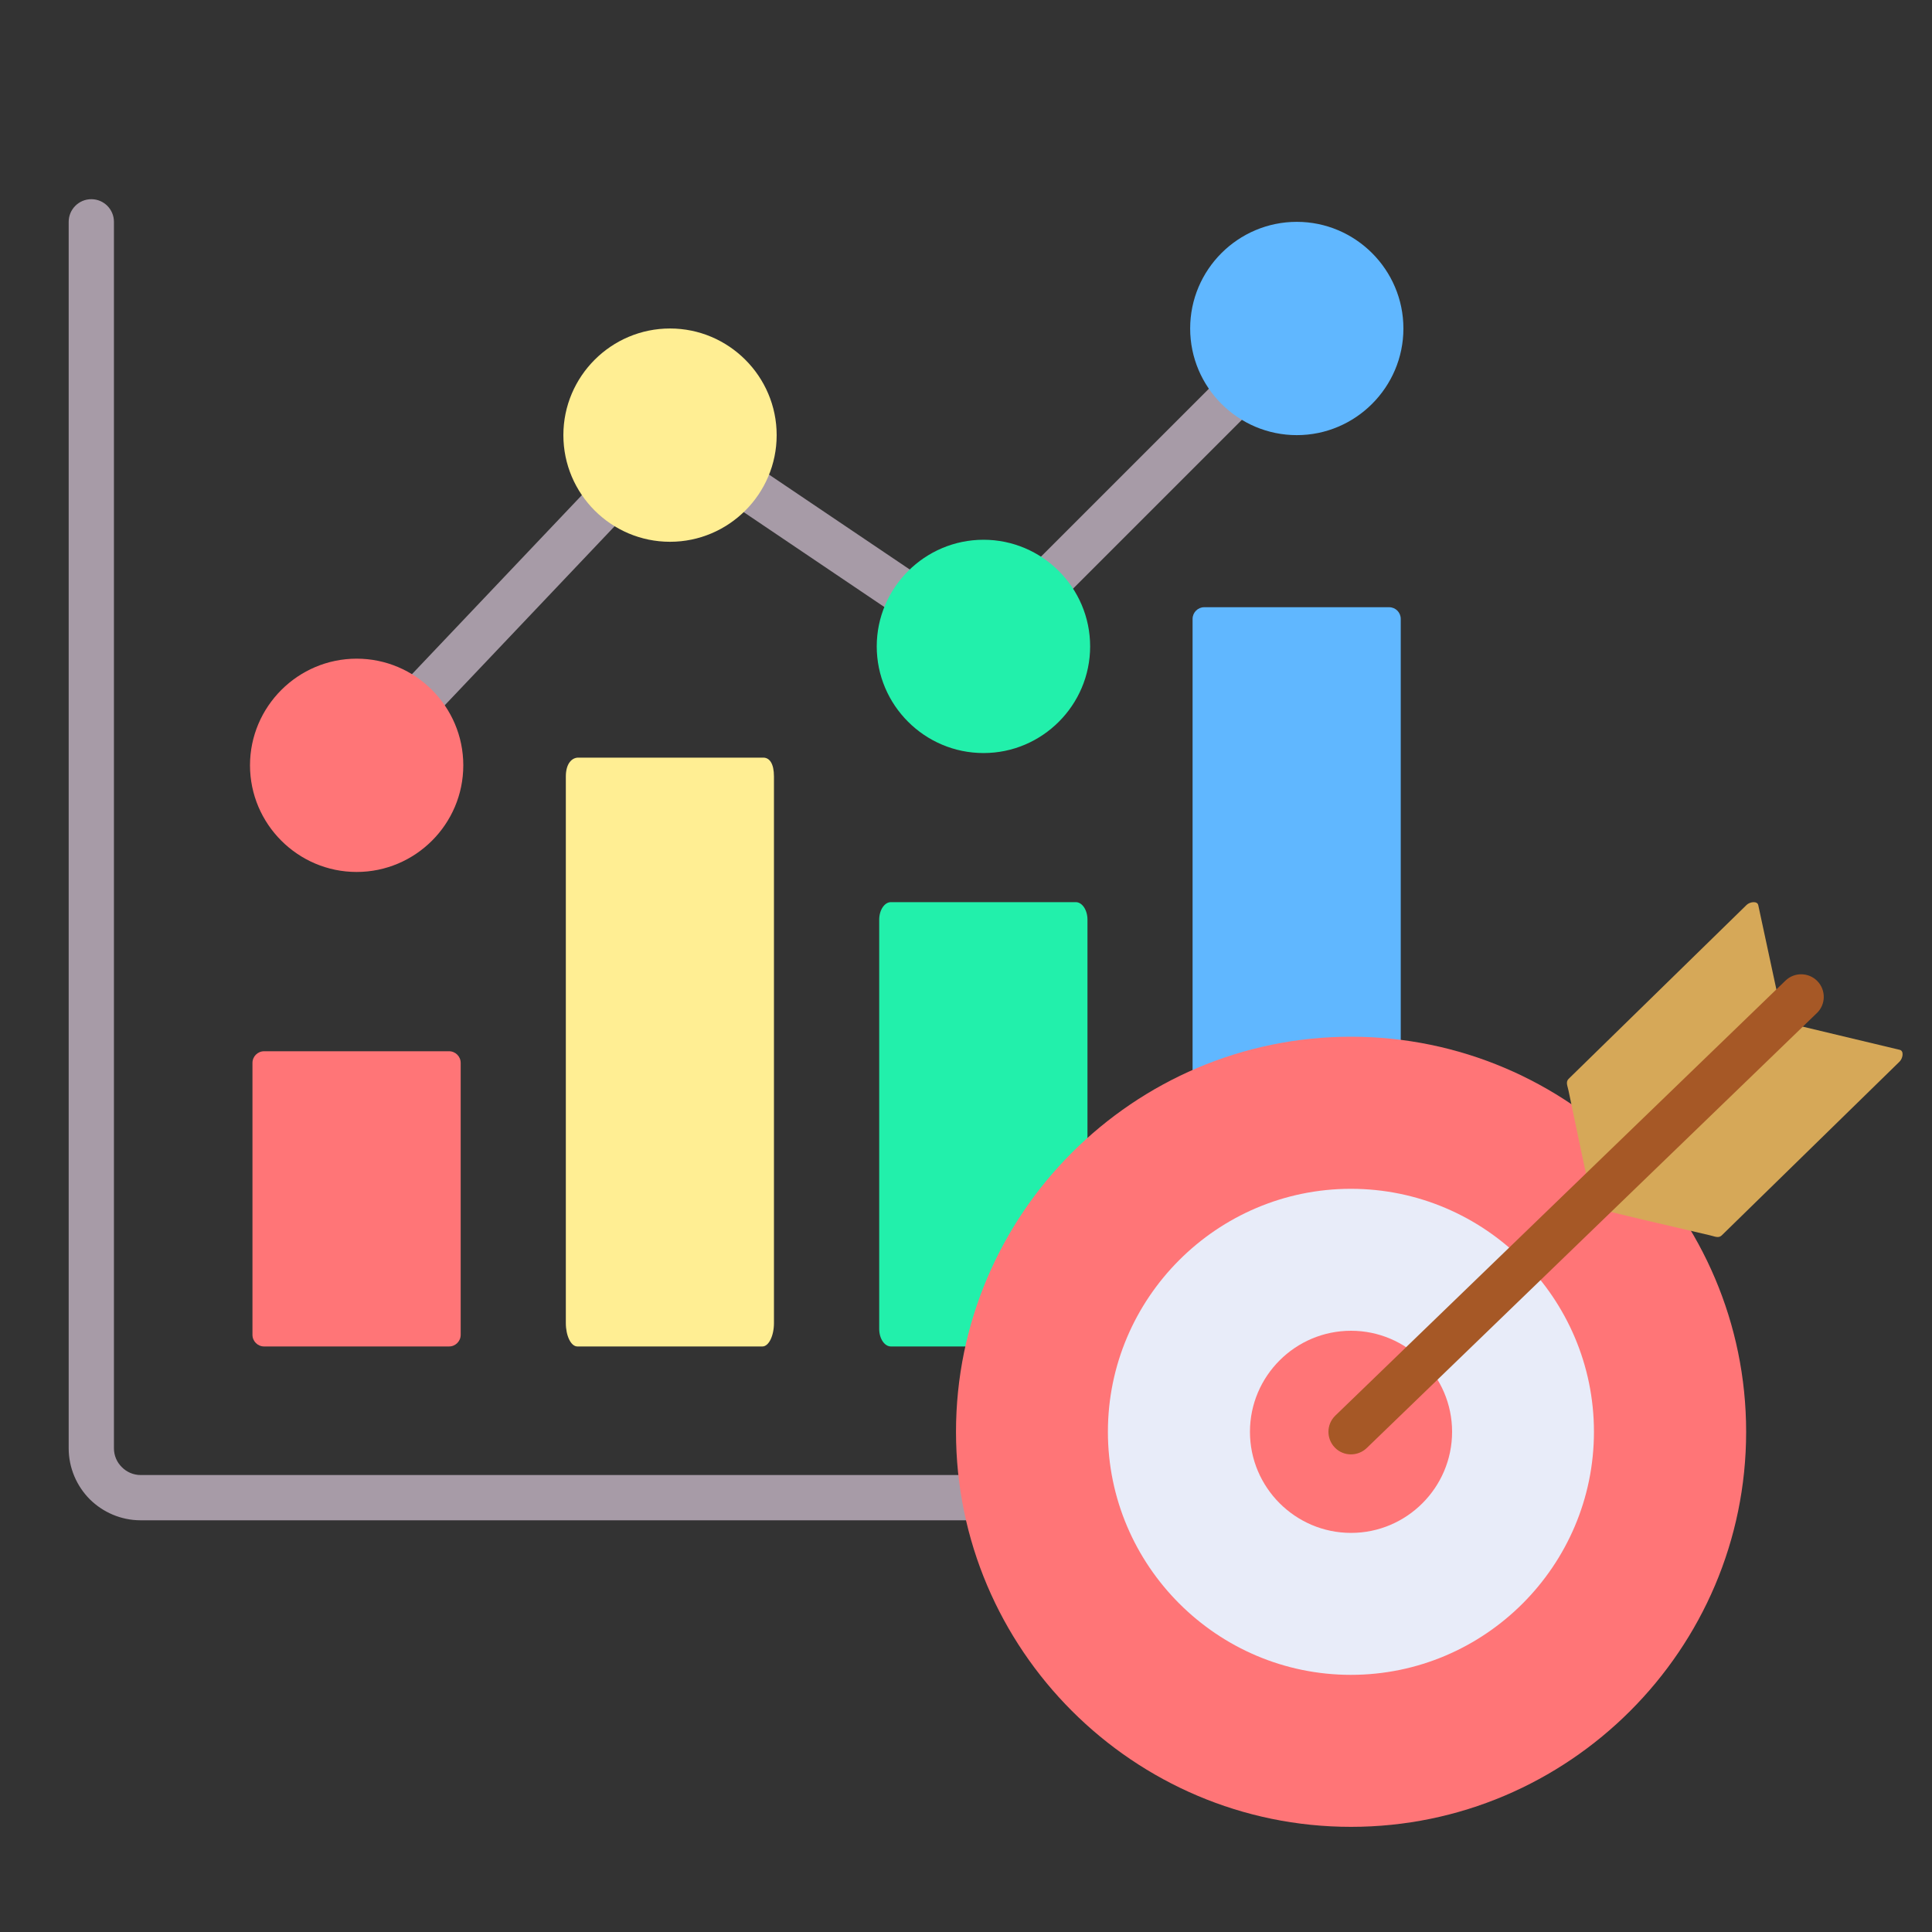
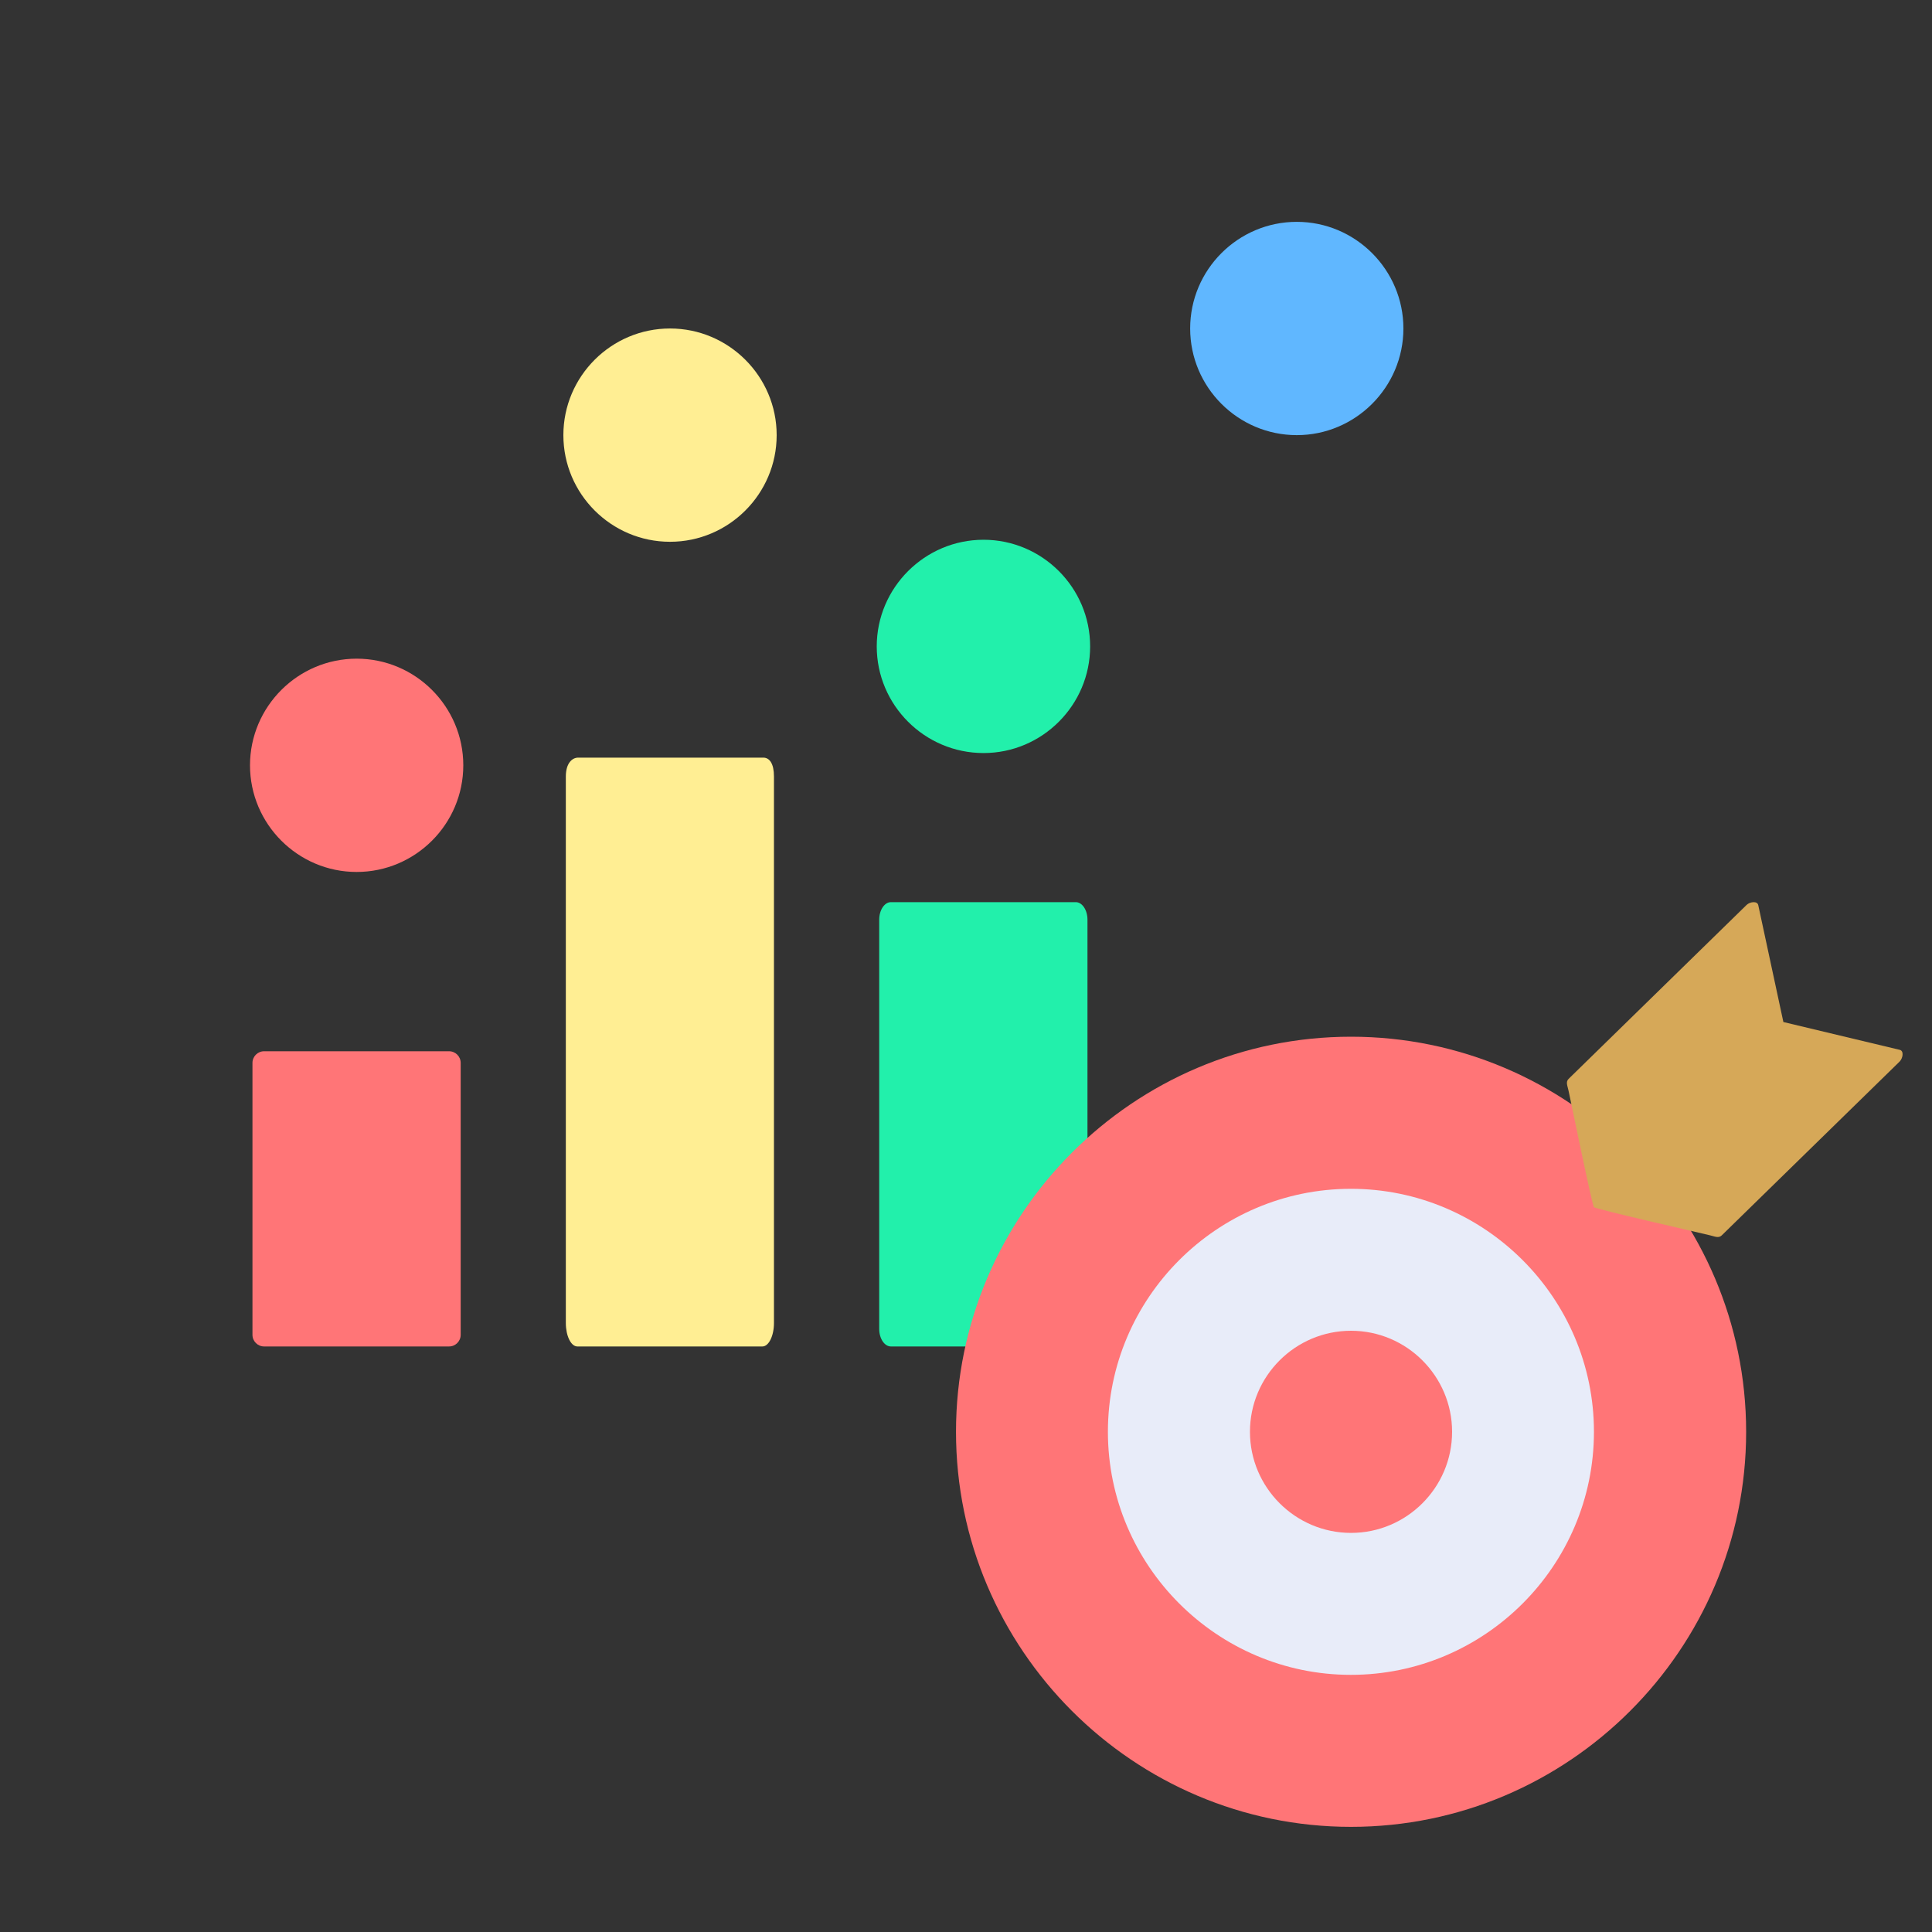
<svg xmlns="http://www.w3.org/2000/svg" width="40" height="40" viewBox="0 0 40 40" fill="none">
  <rect x="0" y="0" width="40" height="40" fill="#333333" stroke="none" />
-   <path d="M29.055 30.539C29.314 30.539 29.525 30.747 29.525 31.006C29.525 31.265 29.314 31.476 29.055 31.476H2.912C2.503 31.476 2.128 31.308 1.858 31.04C1.59 30.77 1.422 30.395 1.422 29.985V4.593C1.422 4.334 1.632 4.124 1.891 4.124C2.15 4.124 2.359 4.334 2.359 4.593V29.985C2.359 30.138 2.421 30.276 2.522 30.375C2.622 30.477 2.762 30.539 2.912 30.539H29.055V30.539Z" fill="#A79BA7" />
  <path fill-rule="evenodd" clip-rule="evenodd" d="M11.972 15.686H15.803C15.933 15.686 16.024 15.81 16.024 16.076V27.392C16.024 27.658 15.916 27.877 15.785 27.877H11.954C11.821 27.877 11.715 27.658 11.715 27.392V16.076C11.715 15.81 11.839 15.686 11.972 15.686L11.972 15.686Z" fill="#FFEE93" />
-   <path fill-rule="evenodd" clip-rule="evenodd" d="M24.93 12.572H28.762C28.895 12.572 29.001 12.681 29.001 12.814V27.704C29.001 27.837 28.895 27.944 28.762 27.944H24.93C24.8 27.944 24.691 27.837 24.691 27.704V12.814C24.691 12.681 24.8 12.572 24.93 12.572Z" fill="#60B7FF" />
  <path fill-rule="evenodd" clip-rule="evenodd" d="M5.468 21.765H9.297C9.43 21.765 9.538 21.873 9.538 22.006V27.636C9.538 27.769 9.43 27.877 9.297 27.877H5.468C5.335 27.877 5.227 27.769 5.227 27.636V22.006C5.227 21.873 5.335 21.765 5.468 21.765Z" fill="#FF7577" />
  <path fill-rule="evenodd" clip-rule="evenodd" d="M18.445 18.678H22.273C22.406 18.678 22.515 18.842 22.515 19.041V27.514C22.515 27.713 22.406 27.877 22.273 27.877H18.445C18.312 27.877 18.203 27.713 18.203 27.514V19.041C18.203 18.842 18.312 18.678 18.445 18.678Z" fill="#22F0AB" />
-   <path d="M7.043 15.524L13.532 8.686L13.804 8.398L14.132 8.619L20.299 12.778L26.513 6.564L27.178 7.226L20.689 13.715L20.417 13.987L20.096 13.773L13.937 9.618L7.721 16.169L7.043 15.524Z" fill="#A79BA7" />
  <path fill-rule="evenodd" clip-rule="evenodd" d="M7.384 18.053C8.599 18.053 9.592 17.063 9.592 15.845C9.592 14.627 8.599 13.637 7.384 13.637C6.168 13.637 5.176 14.63 5.176 15.845C5.176 17.061 6.168 18.053 7.384 18.053Z" fill="#FF7577" />
  <path fill-rule="evenodd" clip-rule="evenodd" d="M13.872 11.217C15.088 11.217 16.08 10.225 16.08 9.009C16.08 7.793 15.088 6.801 13.872 6.801C12.656 6.801 11.664 7.791 11.664 9.009C11.664 10.227 12.656 11.217 13.872 11.217Z" fill="#FFEE93" />
  <path fill-rule="evenodd" clip-rule="evenodd" d="M20.363 15.591C21.578 15.591 22.57 14.599 22.57 13.383C22.57 12.167 21.578 11.175 20.363 11.175C19.147 11.175 18.152 12.167 18.152 13.383C18.152 14.599 19.145 15.591 20.363 15.591Z" fill="#22F0AB" />
  <path fill-rule="evenodd" clip-rule="evenodd" d="M26.849 9.009C28.064 9.009 29.056 8.017 29.056 6.801C29.056 5.585 28.064 4.593 26.849 4.593C25.633 4.593 24.641 5.583 24.641 6.801C24.641 8.019 25.633 9.009 26.849 9.009Z" fill="#60B7FF" />
  <path fill-rule="evenodd" clip-rule="evenodd" d="M27.971 37.823C32.478 37.823 36.152 34.149 36.152 29.645C36.152 25.14 32.478 21.464 27.971 21.464C23.465 21.464 19.793 25.14 19.793 29.645C19.793 34.149 23.467 37.823 27.971 37.823Z" fill="#FF7577" />
  <path fill-rule="evenodd" clip-rule="evenodd" d="M27.969 34.676C30.742 34.676 33.001 32.415 33.001 29.644C33.001 26.874 30.742 24.613 27.969 24.613C25.196 24.613 22.938 26.874 22.938 29.644C22.938 32.415 25.199 34.676 27.969 34.676Z" fill="#E8ECF9" />
  <path fill-rule="evenodd" clip-rule="evenodd" d="M27.972 31.737C29.125 31.737 30.064 30.796 30.064 29.644C30.064 28.493 29.125 27.552 27.972 27.552C26.818 27.552 25.879 28.491 25.879 29.644C25.879 30.798 26.82 31.737 27.972 31.737Z" fill="#FF7577" />
  <path fill-rule="evenodd" clip-rule="evenodd" d="M32.477 22.336L36.162 18.735C36.228 18.671 36.383 18.647 36.403 18.74L36.923 21.16L39.333 21.736C39.424 21.758 39.397 21.913 39.328 21.98L35.646 25.578C35.579 25.643 35.495 25.596 35.404 25.576C35.165 25.519 33.035 25.032 33.001 24.994C32.964 24.958 32.525 22.817 32.474 22.578C32.455 22.485 32.41 22.401 32.477 22.336V22.336Z" fill="#D6A858" />
-   <path d="M28.298 29.979C28.112 30.158 27.815 30.156 27.636 29.97C27.456 29.784 27.461 29.489 27.645 29.31L36.966 20.303C37.15 20.124 37.446 20.128 37.626 20.312C37.807 20.498 37.803 20.795 37.617 20.974L28.298 29.979Z" fill="#A65826" />
</svg>